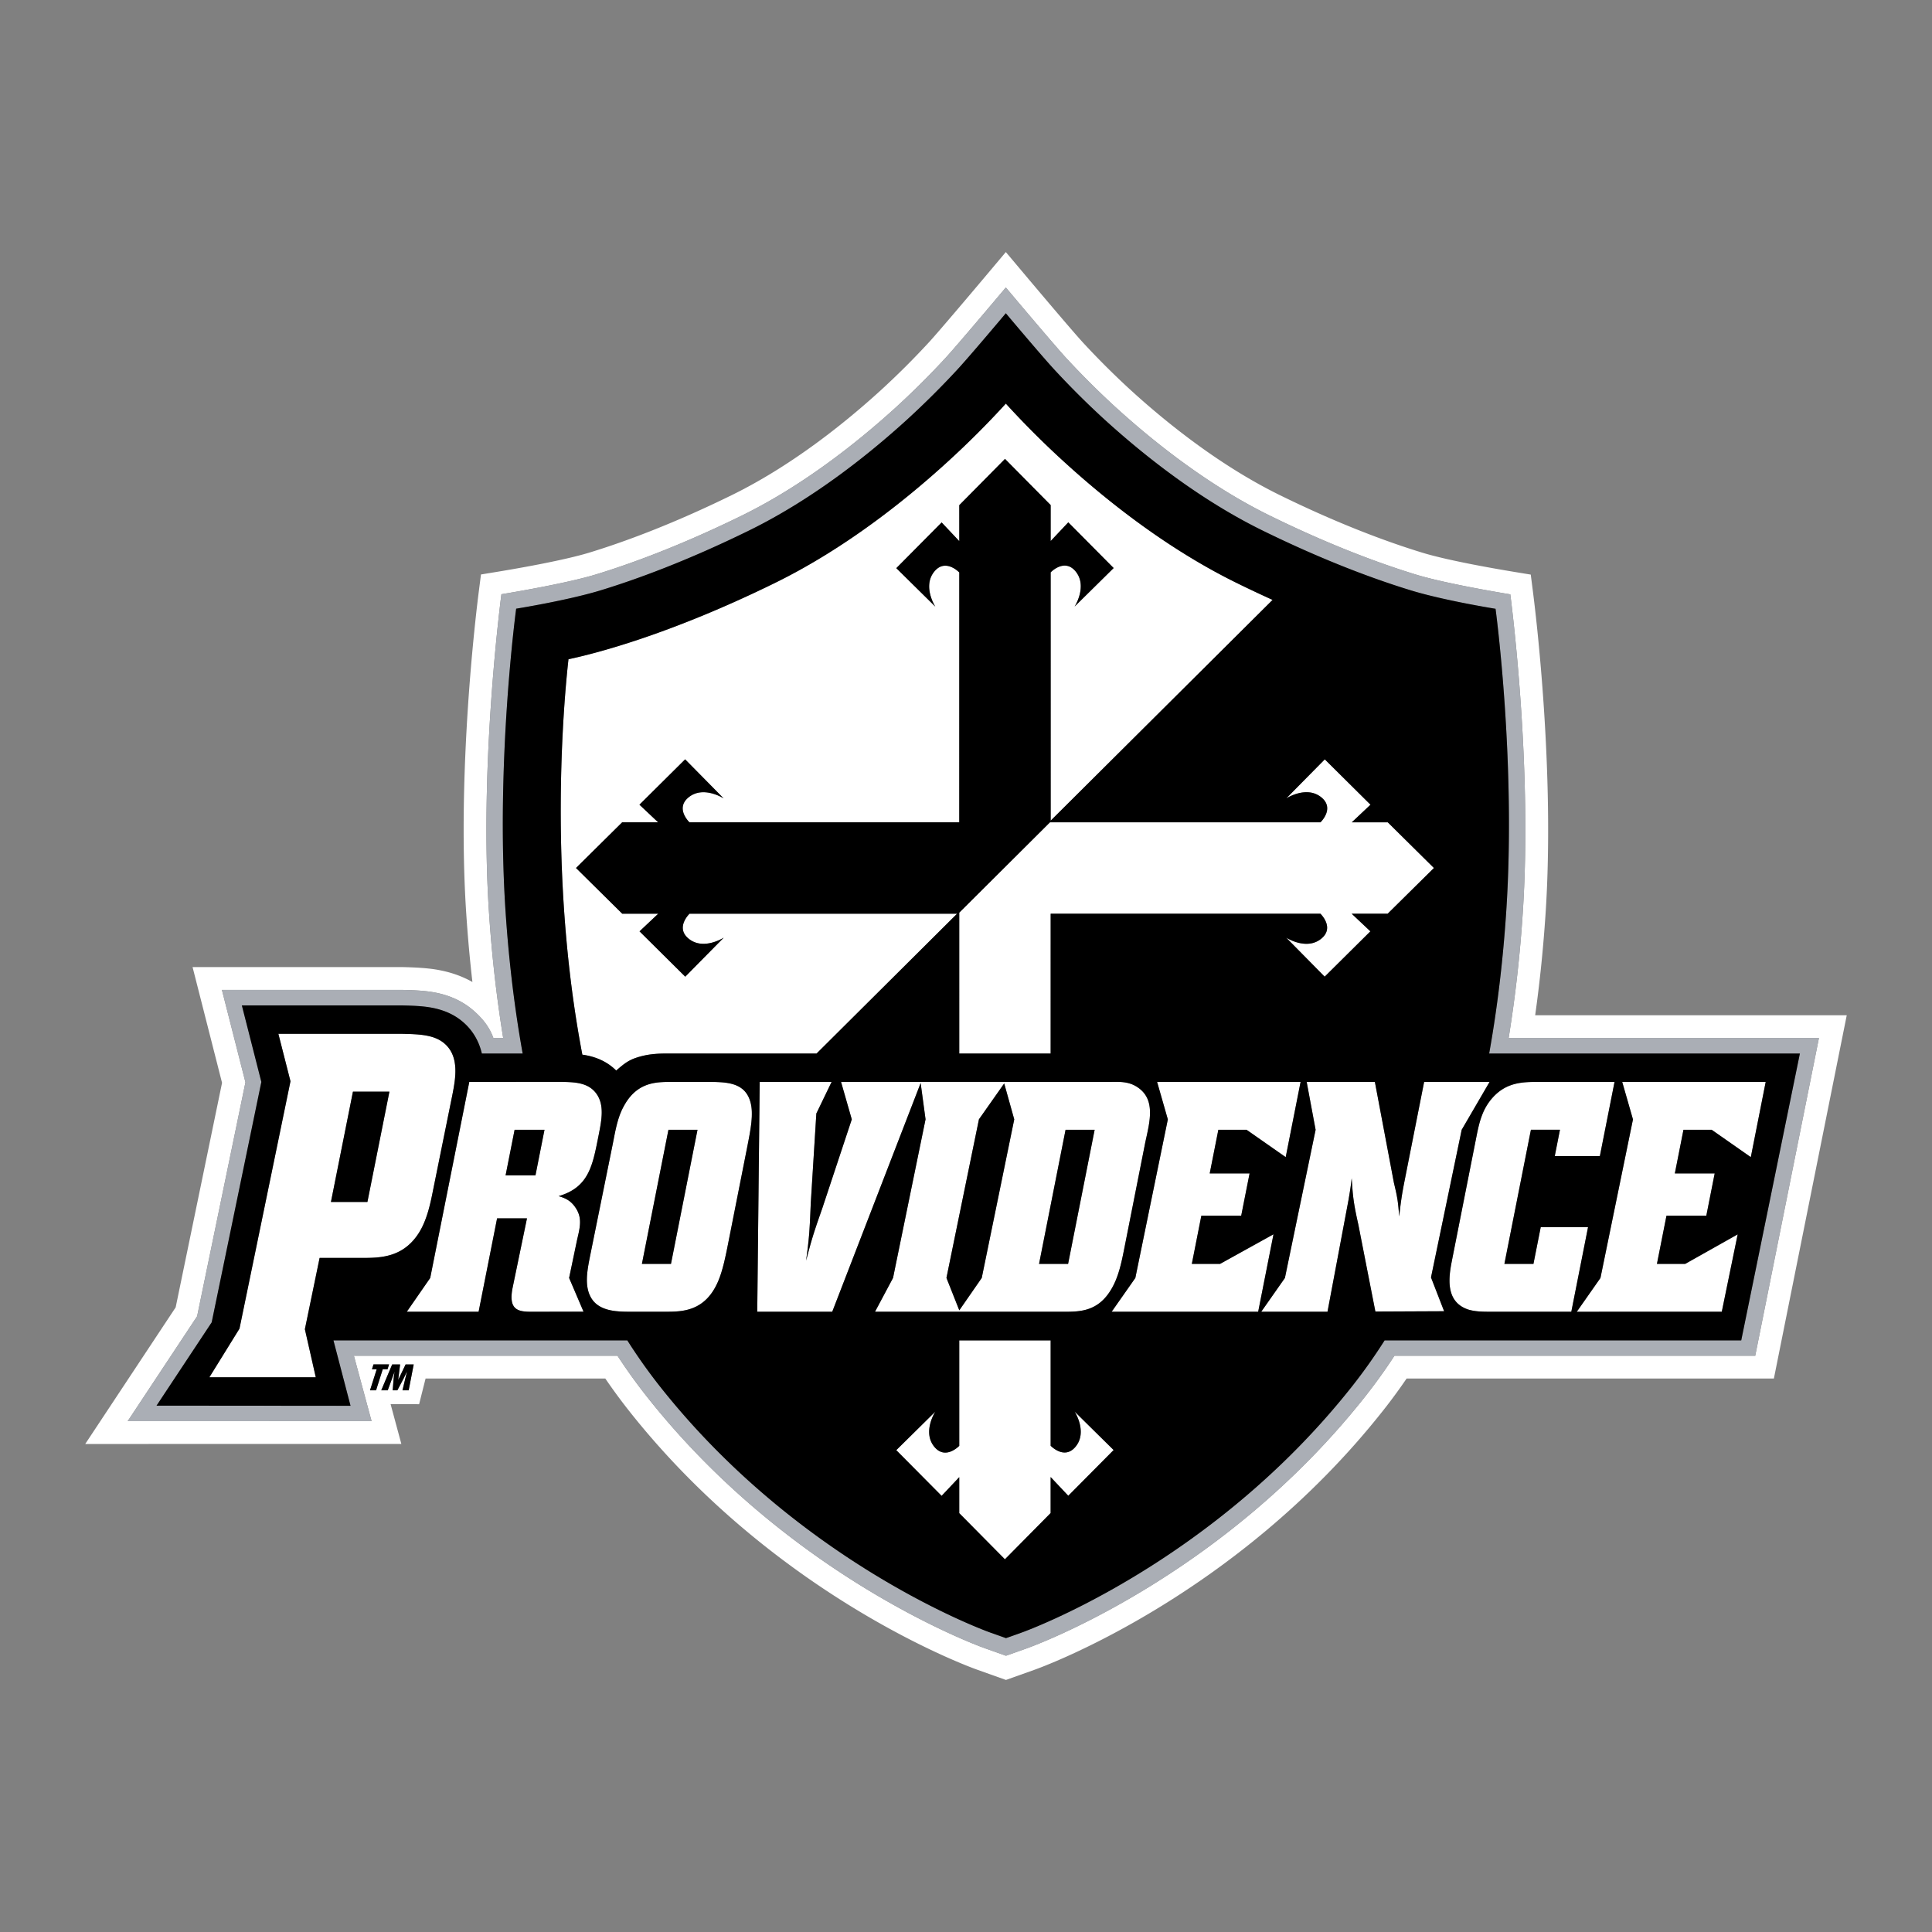
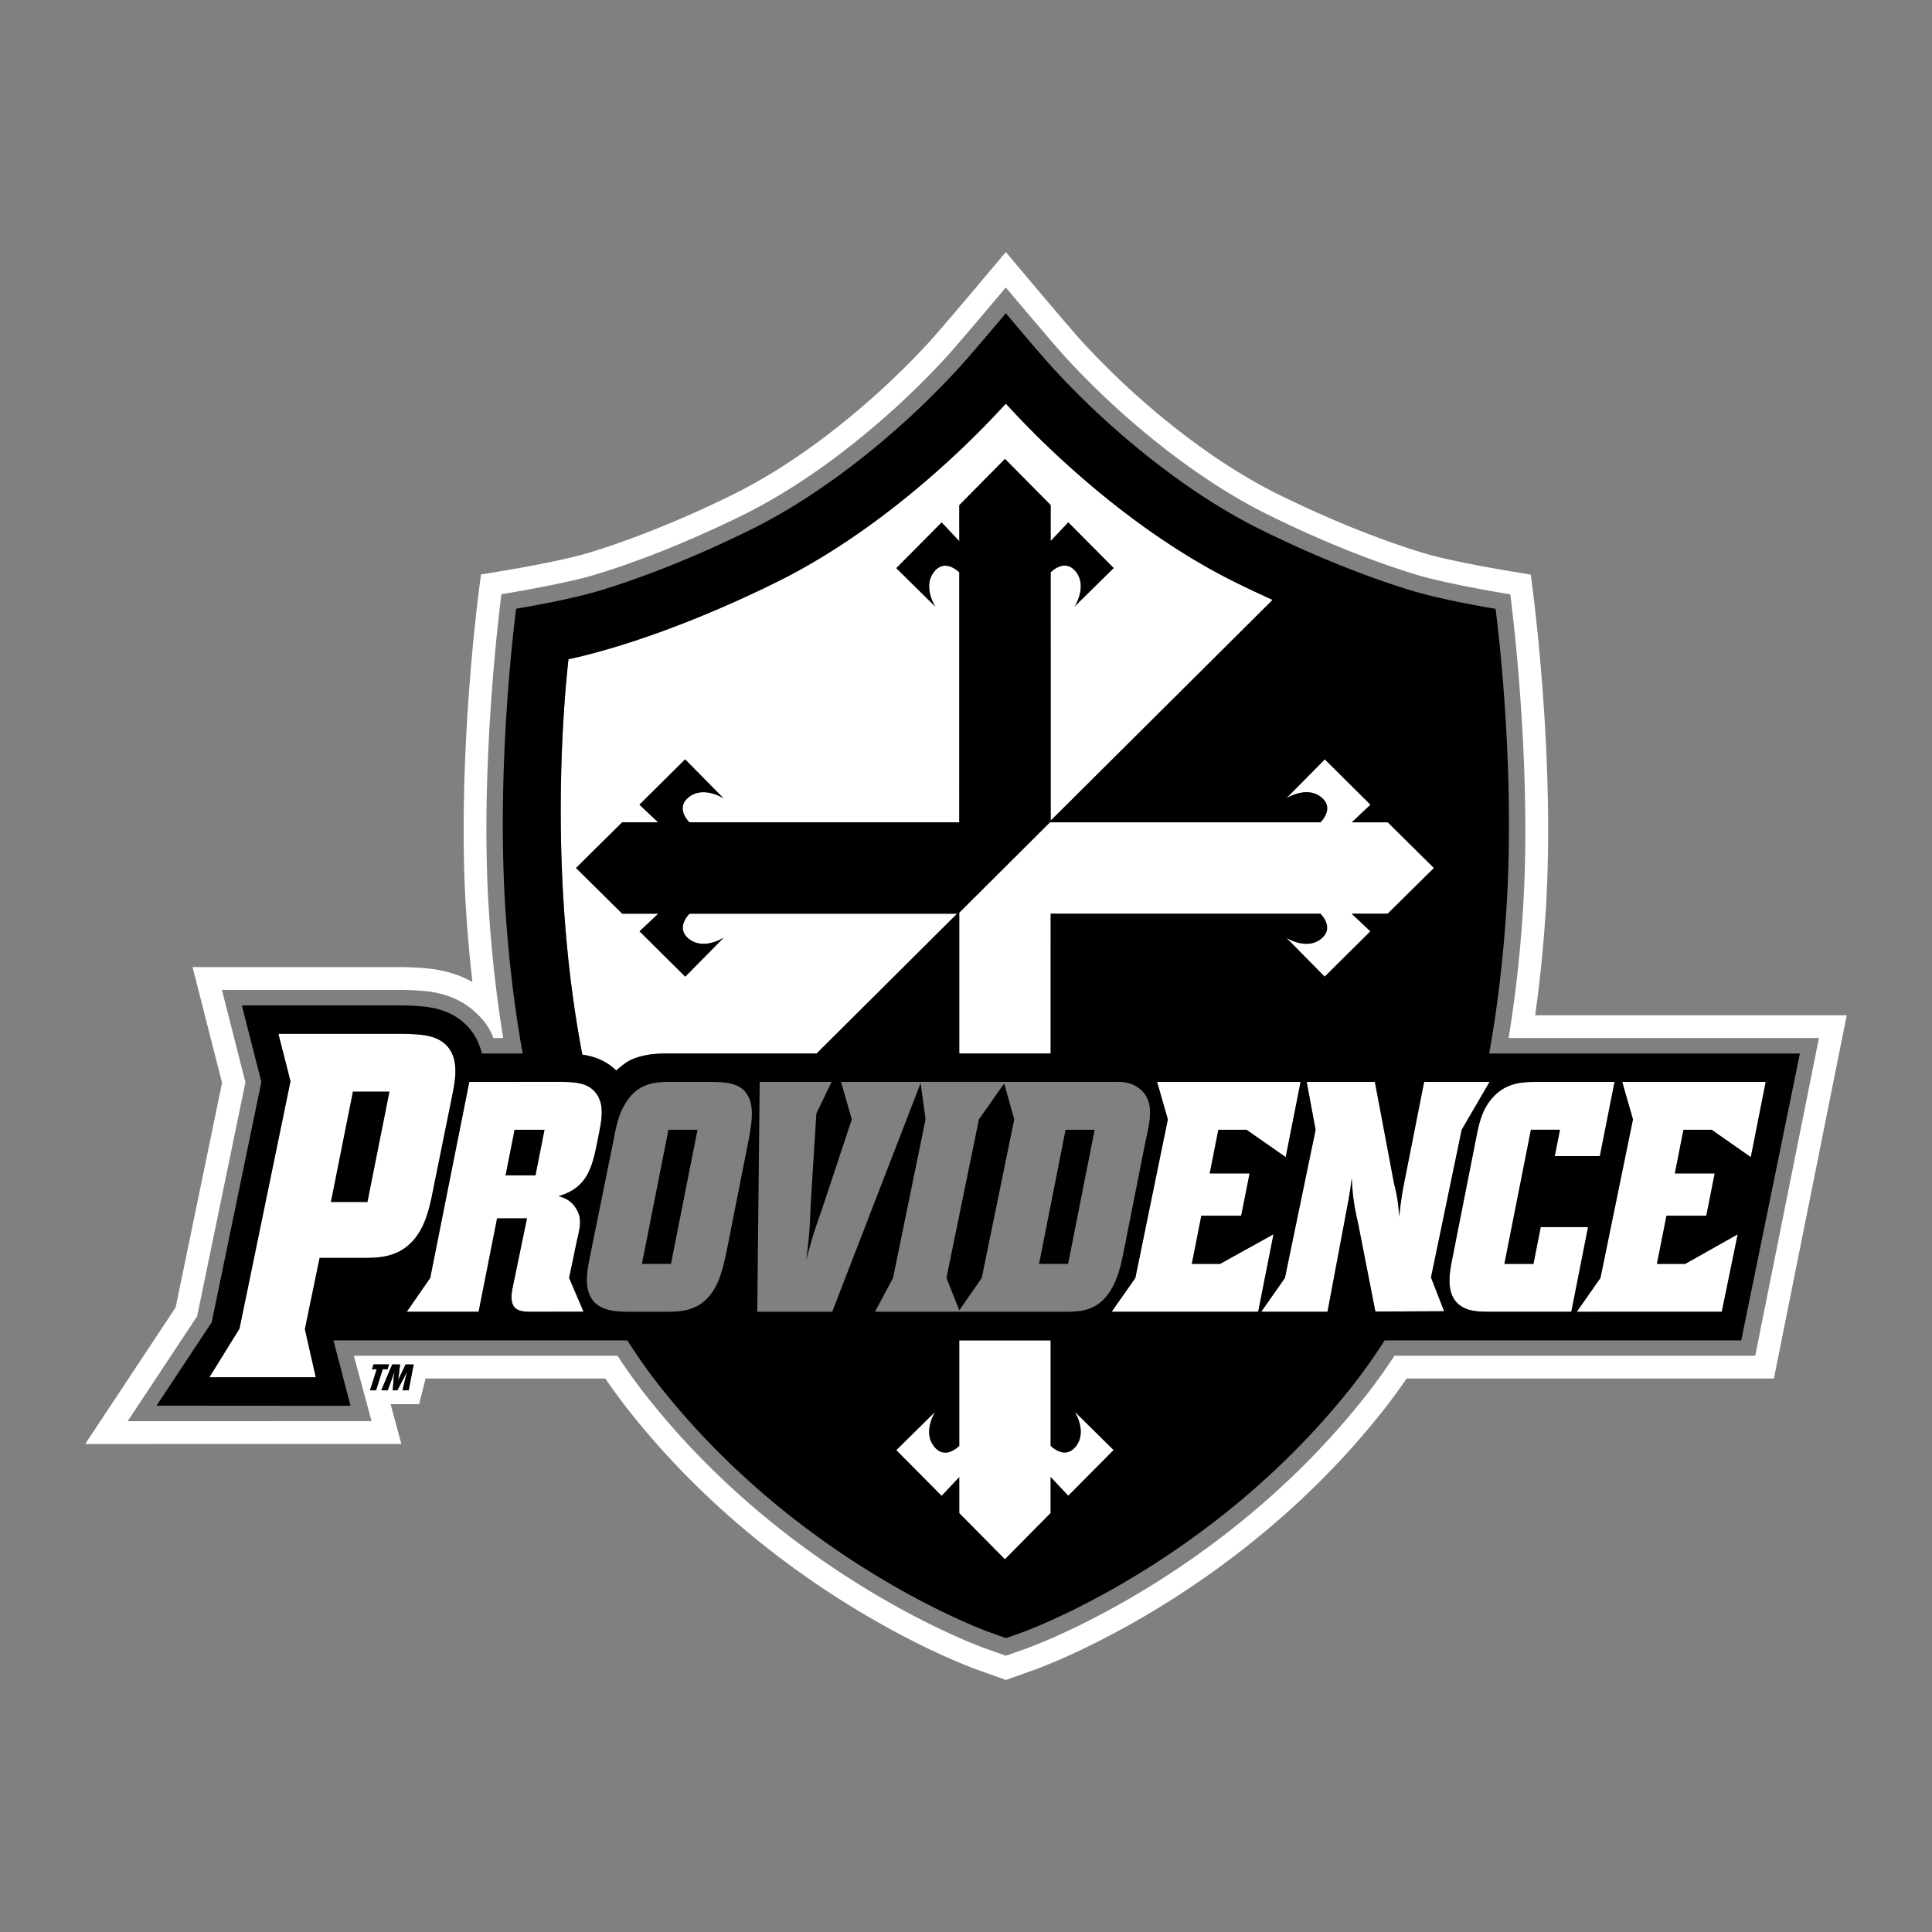
<svg xmlns="http://www.w3.org/2000/svg" width="2500" height="2500" viewBox="0 0 192.756 192.756">
  <rect x="0" y="0" width="192.756" height="192.756" fill="#808080" stroke="none" />
  <g fill-rule="evenodd" clip-rule="evenodd">
    <path fill="#fff" fill-opacity="0" d="M0 0h192.756v192.756H0V0z" />
    <path d="M153.164 101.291c.496-3.512.824-6.915 1.037-10.12.936-14.171-.957-29.792-1.262-32.163l-.215-1.68-1.672-.275c-1.279-.21-6.398-1.071-9.146-1.912-3.367-1.03-8.225-2.802-14.201-5.734-5.746-2.82-10.975-6.916-14.871-10.463a81.77 81.77 0 0 1-4.754-4.732c-1.041-1.124-4.863-5.659-5.988-6.996l-1.74-2.069-1.74 2.069c-1.125 1.336-4.946 5.872-5.987 6.995a80.506 80.506 0 0 1-4.753 4.73c-3.894 3.547-9.122 7.641-14.868 10.46-5.974 2.931-10.832 4.702-14.199 5.731-2.748.84-7.868 1.699-9.146 1.909l-1.672.275-.215 1.681c-.304 2.371-2.192 17.991-1.254 32.162.145 2.189.345 4.47.615 6.816-1.284-.727-2.553-1.059-3.55-1.23-1.006-.173-2.215-.229-3.409-.258H19.213l2.941 11.547-4.627 22.4-9.024 13.633 31.539-.006-1.072-3.969 2.844.006.646-2.562h17.931a58.005 58.005 0 0 0 2.337 3.184c14.775 18.719 34.258 25.686 34.781 25.871l2.855 1.018 2.857-1.018c.521-.186 20.004-7.148 34.775-25.865.82-1.037 1.6-2.102 2.342-3.189h36.643l7.27-36.246h-31.087zM37.111 136.609l.152-.48h1.554l-.152.48h-.478l-.667 2.102h-.603l.667-2.102h-.473zm3.663 2.102h-.619l.445-1.857h-.008l-.299.637-.647 1.221h-.466l.097-1.234.082-.576.016-.047h-.008l-.68 1.857h-.647l1.087-2.58h.793l-.188 1.523h.008l.727-1.523h.81l-.503 2.579zm134.345-3.447h-35.994a55.478 55.478 0 0 1-2.912 4.055c-14.375 18.213-33.371 24.994-33.752 25.131l-2.094.744-2.094-.744c-.385-.137-19.381-6.922-33.759-25.139-1.033-1.309-2-2.66-2.907-4.047H35.308l1.763 6.523-24.333.004 6.928-10.465 4.822-23.344-2.348-9.219h18.004c1.076.025 2.144.068 3.051.225 1.15.197 2.612.635 3.933 1.74.995.834 1.72 1.758 2.095 2.836h.979a132.418 132.418 0 0 1-1.417-12.554c-.925-13.978.94-29.384 1.24-31.723 1.321-.217 6.605-1.112 9.443-1.979 3.447-1.054 8.421-2.864 14.536-5.865 6.011-2.949 11.418-7.195 15.398-10.82a83.353 83.353 0 0 0 4.89-4.865c1.054-1.137 4.922-5.725 6.059-7.077 1.139 1.353 5.006 5.941 6.061 7.078a83.388 83.388 0 0 0 4.891 4.866c3.98 3.626 9.389 7.874 15.4 10.824 6.117 3.002 11.092 4.813 14.539 5.868 2.836.868 8.121 1.764 9.441 1.981.301 2.338 2.17 17.746 1.246 31.723a131.553 131.553 0 0 1-1.412 12.543h30.959l-6.357 31.7z" fill="#fff" />
    <path d="M58.827 105.361c.854.207 1.827.621 2.652 1.447.64-.555 1.11-.957 1.857-1.229a7.763 7.763 0 0 1 1.946-.42c.498-.047.981-.051 1.428-.051l14.759.002L95.49 91.161l-26.693-.002s-1.443 1.364-.108 2.478c1.481 1.235 3.521-.089 3.521-.089l-3.843 3.895-4.561-4.523 1.867-1.759h-3.591L57.468 86.6l4.605-4.556h3.591l-1.867-1.759 4.56-4.524 3.843 3.896s-2.039-1.324-3.52-.089c-1.335 1.113.108 2.477.108 2.477h26.919l.002-24.93s-1.365-1.443-2.478-.107c-1.235 1.482.089 3.52.089 3.52l-3.895-3.843 4.524-4.561 1.76 1.867V50.4l4.561-4.615 4.555 4.605v3.591l1.76-1.867 4.525 4.56-3.896 3.843s1.324-2.039.09-3.52c-1.113-1.335-2.479.108-2.479.108l.002 24.772 22.139-22.025a128.244 128.244 0 0 1-3.559-1.679c-6.885-3.379-12.883-8.129-17.145-12.011a88.734 88.734 0 0 1-5.908-5.893 89.506 89.506 0 0 1-5.907 5.891c-4.261 3.881-10.258 8.63-17.142 12.007-10.625 5.212-18.074 7.076-20.588 7.606-.462 4.12-2.053 21.486 1.383 39.45.244.035.487.08.727.138zM131.85 79.566c1.336 1.113-.107 2.477-.107 2.477h-26.988l-9.049 9.012v14.056h9.118l.002-13.949 26.908-.002s1.443 1.364.107 2.478c-1.48 1.235-3.52-.089-3.52-.089l3.842 3.895 4.561-4.523-1.867-1.759h3.592l4.615-4.561-4.605-4.556h-3.59l1.867-1.759-4.561-4.524-3.844 3.896c-.001-.002 2.038-1.326 3.519-.092zM107.299 144.35c-1.113 1.336-2.477-.107-2.477-.107v-10.51h-9.118v10.52s-1.365 1.443-2.478.107c-1.234-1.48.089-3.52.089-3.52l-3.895 3.844 4.524 4.559 1.759-1.865v3.59l4.556 4.605 4.561-4.615v-3.592l1.76 1.867 4.523-4.561-3.895-3.842c.003 0 1.327 2.037.091 3.52zM41.752 123.066c.865-1.336 1.207-3.062 1.486-4.479l1.888-9.318c.334-1.689.735-3.889-.811-5.184-1.031-.865-2.526-.904-4.221-.943h-12.32l1.207 4.736-5.087 24.678-3.005 4.855h10.616l-1.087-4.797 1.47-7.113h4.207c1.77.001 4.073.001 5.657-2.435zm-5.095-3.144h-3.64l2.196-11.006h3.639l-2.195 11.006zM57.592 123.627c.306-1.27.482-2.121-.135-3.084-.493-.77-1.071-1.008-1.722-1.203 3.045-.891 3.398-3.084 3.996-6.105.295-1.494.591-2.988-.233-4.125s-2.232-1.137-3.413-1.17l-9.263.004-3.899 19.559-2.337 3.373h7.165l1.844-9.322h2.982l-1.438 6.947c-.411 2.115.47 2.373 1.793 2.373l5.29-.004-1.44-3.369.81-3.874zm-4.168-6.361h-2.981l.899-4.547h2.982l-.9 4.547z" fill="#fff" />
-     <path d="M70.755 107.943h-3.81c-1.463 0-3.396 0-4.699 2.402-.64 1.137-.853 2.48-1.116 3.812l-2.267 11.193c-.296 1.494-.643 3.248.334 4.451.871 1.039 2.466 1.07 3.681 1.07h3.534c1.684 0 3.955-.031 5.242-3.053.467-1.104.743-2.5 1-3.801l1.876-9.482c.373-1.885.674-3.412.333-4.613-.538-1.881-2.258-1.979-4.108-1.979zM66.943 126.1h-2.898l2.647-13.383h2.899L66.943 126.1zM87.301 130.869h8.314l-.003.004h10.587c1.574 0 3.402-.031 4.709-2.307.666-1.137.971-2.531 1.246-3.93l2.121-10.717c.463-2.086 1.012-4.219-.75-5.424-.959-.658-1.906-.553-2.928-.553h-10.301l.004-.006h-8.463l.001.006h-7.927l1.071 3.736-2.95 8.898c-.881 2.5-1.045 3.053-1.607 5.195.286-2.143.347-2.727.462-5.684l.56-8.994 1.522-3.152h-7.174l-.244 22.93h7.482l8.82-22.818.489 3.619-3.243 15.822-1.798 3.375zm19.011-18.152h2.9l-2.648 13.383h-2.898l2.646-13.383zm-8.642-1.043l2.52-3.58 1.002 3.586-3.242 15.82-2.24 3.232-1.282-3.236 3.242-15.822z" fill="#fff" />
    <path fill="#fff" d="M121.723 126.1h-2.815l.949-4.807h3.977l.836-4.223h-3.977l.862-4.351h2.816l3.904 2.728 1.485-7.504h-14.315l1.071 3.739-3.243 15.82-2.365 3.373h14.619l1.53-7.73-5.334 2.955zM145.834 112.719l2.781-4.775h-6.529l-1.818 9.193c-.354 1.785-.451 2.273-.67 4.221-.109-1.396-.145-1.785-.525-3.344l-1.9-10.07h-6.805l.891 4.775-3.062 14.783-2.365 3.373h6.613l2.1-11.174c.146-.877.217-1.234.312-2.143.113 1.525.113 2.191.66 4.594l1.705 8.701 6.859-.031-1.309-3.373 3.062-14.73z" />
    <path d="M153.719 122.43l-.727 3.67h-2.898l2.646-13.383h2.898l-.52 2.631h4.5l1.465-7.404h-7.648c-1.518 0-3.152.031-4.537 1.592-1.066 1.201-1.344 2.598-1.613 3.963l-2.402 12.146c-.314 1.592-.801 4.189 1.578 5.002.729.227 1.5.227 2.301.227h8.008l1.67-8.443h-4.721v-.001zM161.85 107.943l1.072 3.739-3.244 15.82-2.364 3.373 14.469-.002 1.586-7.723-5.24 2.95h-2.817l.952-4.807h3.974l.836-4.223H167.1l.859-4.351h2.816l3.905 2.728 1.484-7.504H161.85z" fill="#fff" />
-     <path d="M150.518 103.564a131.553 131.553 0 0 0 1.412-12.543c.924-13.978-.945-29.385-1.246-31.723-1.32-.217-6.605-1.113-9.441-1.981-3.447-1.055-8.422-2.866-14.539-5.868-6.012-2.95-11.42-7.198-15.4-10.824a83.388 83.388 0 0 1-4.891-4.866c-1.055-1.137-4.922-5.726-6.061-7.078-1.137 1.352-5.005 5.94-6.059 7.077a83.353 83.353 0 0 1-4.89 4.865c-3.979 3.625-9.387 7.872-15.398 10.82-6.115 3-11.089 4.811-14.536 5.865-2.837.867-8.122 1.762-9.443 1.979-.299 2.339-2.165 17.746-1.24 31.723.261 3.938.702 8.183 1.417 12.554h-.979c-.375-1.078-1.1-2.002-2.095-2.836-1.32-1.105-2.782-1.543-3.933-1.74-.907-.156-1.975-.199-3.051-.225H22.141l2.348 9.219-4.822 23.344-6.928 10.465 24.333-.004-1.763-6.523h26.299a56.318 56.318 0 0 0 2.907 4.047c14.378 18.217 33.375 25.002 33.759 25.139l2.094.744 2.094-.744c.381-.137 19.377-6.918 33.752-25.131a55.478 55.478 0 0 0 2.912-4.055h35.994l6.357-31.699h-30.959v-.001zm23.205 30.168h-35.58a54.232 54.232 0 0 1-3.229 4.561c-14.086 17.848-32.727 24.496-33.008 24.598l-1.539.547-1.539-.547c-.283-.102-18.926-6.756-33.016-24.605a54.106 54.106 0 0 1-3.223-4.553h-29.32l1.704 6.525-19.356-.014 5.503-8.312 4.955-23.986-1.945-7.635h15.997c.996.023 1.967.059 2.806.203.997.17 2.166.533 3.202 1.4 1.122.941 1.684 2.098 1.941 3.197h4.071c-.889-4.938-1.415-9.756-1.71-14.209-.994-15.009 1.062-30.173 1.062-30.173s5.11-.816 8.454-1.838c3.505-1.072 8.562-2.911 14.781-5.961 6.205-3.043 11.742-7.401 15.784-11.083a84.885 84.885 0 0 0 4.989-4.963c1.253-1.352 4.846-5.629 4.846-5.629s3.594 4.278 4.848 5.63a84.28 84.28 0 0 0 4.99 4.965c4.043 3.682 9.58 8.041 15.785 11.086 6.219 3.052 11.277 4.892 14.783 5.964 3.344 1.023 8.453 1.84 8.453 1.84s2.059 15.165 1.068 30.173c-.293 4.45-.818 9.265-1.705 14.199h31l-5.852 28.62z" fill="#aaaeb5" />
    <path d="M148.574 105.111c.887-4.934 1.412-9.749 1.705-14.199.99-15.008-1.068-30.173-1.068-30.173s-5.109-.817-8.453-1.84c-3.506-1.072-8.564-2.913-14.783-5.964-6.205-3.045-11.742-7.404-15.785-11.086a84.28 84.28 0 0 1-4.99-4.965c-1.254-1.352-4.848-5.63-4.848-5.63s-3.593 4.277-4.846 5.629a84.885 84.885 0 0 1-4.989 4.963c-4.042 3.682-9.579 8.04-15.784 11.083-6.218 3.051-11.276 4.89-14.781 5.961-3.344 1.022-8.454 1.838-8.454 1.838s-2.055 15.164-1.062 30.173c.295 4.453.821 9.272 1.71 14.209h-4.071c-.257-1.1-.819-2.256-1.941-3.197-1.036-.867-2.205-1.23-3.202-1.4-.839-.145-1.81-.18-2.806-.203H24.13l1.945 7.635-4.955 23.986-5.503 8.312 19.356.014-1.704-6.525h29.32a54.501 54.501 0 0 0 3.223 4.553c14.09 17.85 32.732 24.504 33.016 24.605l1.539.547 1.539-.547c.281-.102 18.922-6.75 33.008-24.598a54.532 54.532 0 0 0 3.229-4.561h35.58l5.852-28.621h-31.001v.001zm-16.4-29.351l4.561 4.524-1.867 1.759h3.59l4.605 4.556-4.615 4.561h-3.592l1.867 1.759-4.561 4.523-3.842-3.895s2.039 1.324 3.52.089c1.336-1.113-.107-2.478-.107-2.478l-26.908.002-.002 13.949h-9.118V91.056l9.049-9.012h26.988s1.443-1.364.107-2.477c-1.48-1.235-3.52.089-3.52.089l3.845-3.896zm-75.458-9.988c2.514-.53 9.963-2.394 20.588-7.606 6.884-3.377 12.881-8.126 17.142-12.007a89.506 89.506 0 0 0 5.907-5.891 88.734 88.734 0 0 0 5.908 5.893c4.262 3.882 10.26 8.632 17.145 12.011 1.23.604 2.416 1.162 3.559 1.679l-22.139 22.025-.002-24.772s1.365-1.443 2.479-.108c1.234 1.481-.09 3.52-.09 3.52l3.896-3.843-4.525-4.56-1.76 1.867v-3.591l-4.555-4.605-4.561 4.615v3.591l-1.76-1.867-4.524 4.561 3.895 3.843s-1.324-2.038-.089-3.52c1.113-1.335 2.478.107 2.478.107l-.002 24.93H68.788s-1.443-1.364-.108-2.477c1.481-1.235 3.52.089 3.52.089l-3.843-3.896-4.56 4.524 1.867 1.759h-3.591L57.468 86.6l4.614 4.561h3.591l-1.867 1.759 4.561 4.523 3.843-3.895s-2.039 1.324-3.521.089c-1.335-1.113.108-2.478.108-2.478l26.693.002-14.02 13.95-14.759-.002c-.447 0-.93.004-1.428.051a7.763 7.763 0 0 0-1.946.42c-.747.271-1.217.674-1.857 1.229-.826-.826-1.798-1.24-2.652-1.447a7.362 7.362 0 0 0-.728-.139c-3.436-17.965-1.846-35.331-1.384-39.451zm-24.828 59.73l-1.47 7.113 1.087 4.797H20.889l3.005-4.855 5.087-24.678-1.207-4.736h12.32c1.695.039 3.19.078 4.221.943 1.546 1.295 1.145 3.494.811 5.184l-1.888 9.318c-.28 1.416-.621 3.143-1.486 4.479-1.584 2.436-3.888 2.436-5.657 2.436h-4.207v-.001zm21.043 5.371c-1.323 0-2.204-.258-1.793-2.373l1.438-6.947h-2.982l-1.844 9.322h-7.165l2.337-3.373 3.899-19.559 9.263-.004c1.181.033 2.589.033 3.413 1.17s.529 2.631.233 4.125c-.598 3.021-.951 5.215-3.996 6.105.651.195 1.229.434 1.722 1.203.617.963.441 1.814.135 3.084l-.811 3.873 1.44 3.369-5.289.005zm21.6-16.336l-1.876 9.482c-.257 1.301-.533 2.697-1 3.801-1.288 3.021-3.558 3.053-5.242 3.053h-3.534c-1.214 0-2.81-.031-3.681-1.07-.977-1.203-.63-2.957-.334-4.451l2.267-11.193c.264-1.332.477-2.676 1.116-3.812 1.303-2.402 3.236-2.402 4.699-2.402h3.81c1.85 0 3.57.098 4.108 1.98.342 1.2.04 2.727-.333 4.612zm17.322-6.482l-8.82 22.818h-7.482l.244-22.93h7.174l-1.522 3.152-.56 8.994c-.115 2.957-.176 3.541-.462 5.684.562-2.143.727-2.695 1.607-5.195l2.95-8.898-1.071-3.736h7.927l-.001-.006h8.463l-.004.006h10.301c1.021 0 1.969-.105 2.928.553 1.762 1.205 1.213 3.338.75 5.424l-2.121 10.717c-.275 1.398-.58 2.793-1.246 3.93-1.307 2.275-3.135 2.307-4.709 2.307H95.612l.003-.004h-8.314l1.798-3.373 3.243-15.822-.489-3.621zm14.729 41.177l-1.76-1.867v3.592l-4.561 4.615-4.556-4.605v-3.59l-1.759 1.865-4.524-4.559 3.895-3.844s-1.324 2.039-.089 3.52c1.113 1.336 2.478-.107 2.478-.107v-10.52h9.118v10.51s1.363 1.443 2.477.107c1.236-1.482-.088-3.52-.088-3.52l3.895 3.842-4.526 4.561zm4.326-18.357l2.365-3.373 3.242-15.82-1.07-3.738h14.314l-1.484 7.504-3.904-2.729h-2.816l-.861 4.352h3.977l-.836 4.223h-3.977l-.949 4.807h2.814l5.334-2.955-1.529 7.73h-14.62v-.001zm26.313-.021l-1.705-8.701c-.547-2.402-.547-3.068-.66-4.594-.096.908-.166 1.266-.312 2.143l-2.1 11.174h-6.613l2.365-3.373 3.062-14.783-.891-4.775h6.805l1.9 10.07c.381 1.559.416 1.947.525 3.344.219-1.947.316-2.436.67-4.221l1.818-9.193h6.529l-2.781 4.775-3.062 14.73 1.309 3.373-6.859.031zm11.541.019c-.801 0-1.572 0-2.301-.227-2.379-.812-1.893-3.41-1.578-5.002l2.402-12.146c.27-1.365.547-2.762 1.613-3.963 1.385-1.561 3.02-1.592 4.537-1.592h7.648l-1.465 7.404h-4.5l.52-2.631h-2.898l-2.646 13.383h2.898l.727-3.67h4.721l-1.67 8.443h-8.008v.001zm22.013-18.154h-2.816l-.859 4.352h3.975l-.836 4.223h-3.975l-.951 4.807h2.816l5.24-2.949-1.586 7.723-14.469.002 2.363-3.373 3.244-15.82-1.072-3.738h14.314l-1.484 7.504-3.904-2.731z" />
    <path d="M37.52 138.711l.667-2.102h.478l.152-.48h-1.554l-.152.48h.473l-.667 2.102h.603zM39.738 137.654h-.008l.189-1.523h-.794l-1.086 2.58h.647l.68-1.857h.008l-.016.046-.081.577-.097 1.234h.465l.647-1.221.3-.636h.008l-.445 1.857h.619l.501-2.58h-.81l-.727 1.523zM64.044 126.1h2.899l2.647-13.383h-2.899L64.044 126.1zM97.949 127.5l3.242-15.82-1.002-3.586-2.519 3.58-3.243 15.822 1.282 3.236 2.24-3.232zM33.017 119.922h3.64l2.195-11.006h-3.639l-2.196 11.006zM109.213 112.717h-2.901l-2.646 13.383h2.898l2.649-13.383zM50.443 117.266h2.981l.9-4.547h-2.982l-.899 4.547z" />
  </g>
</svg>